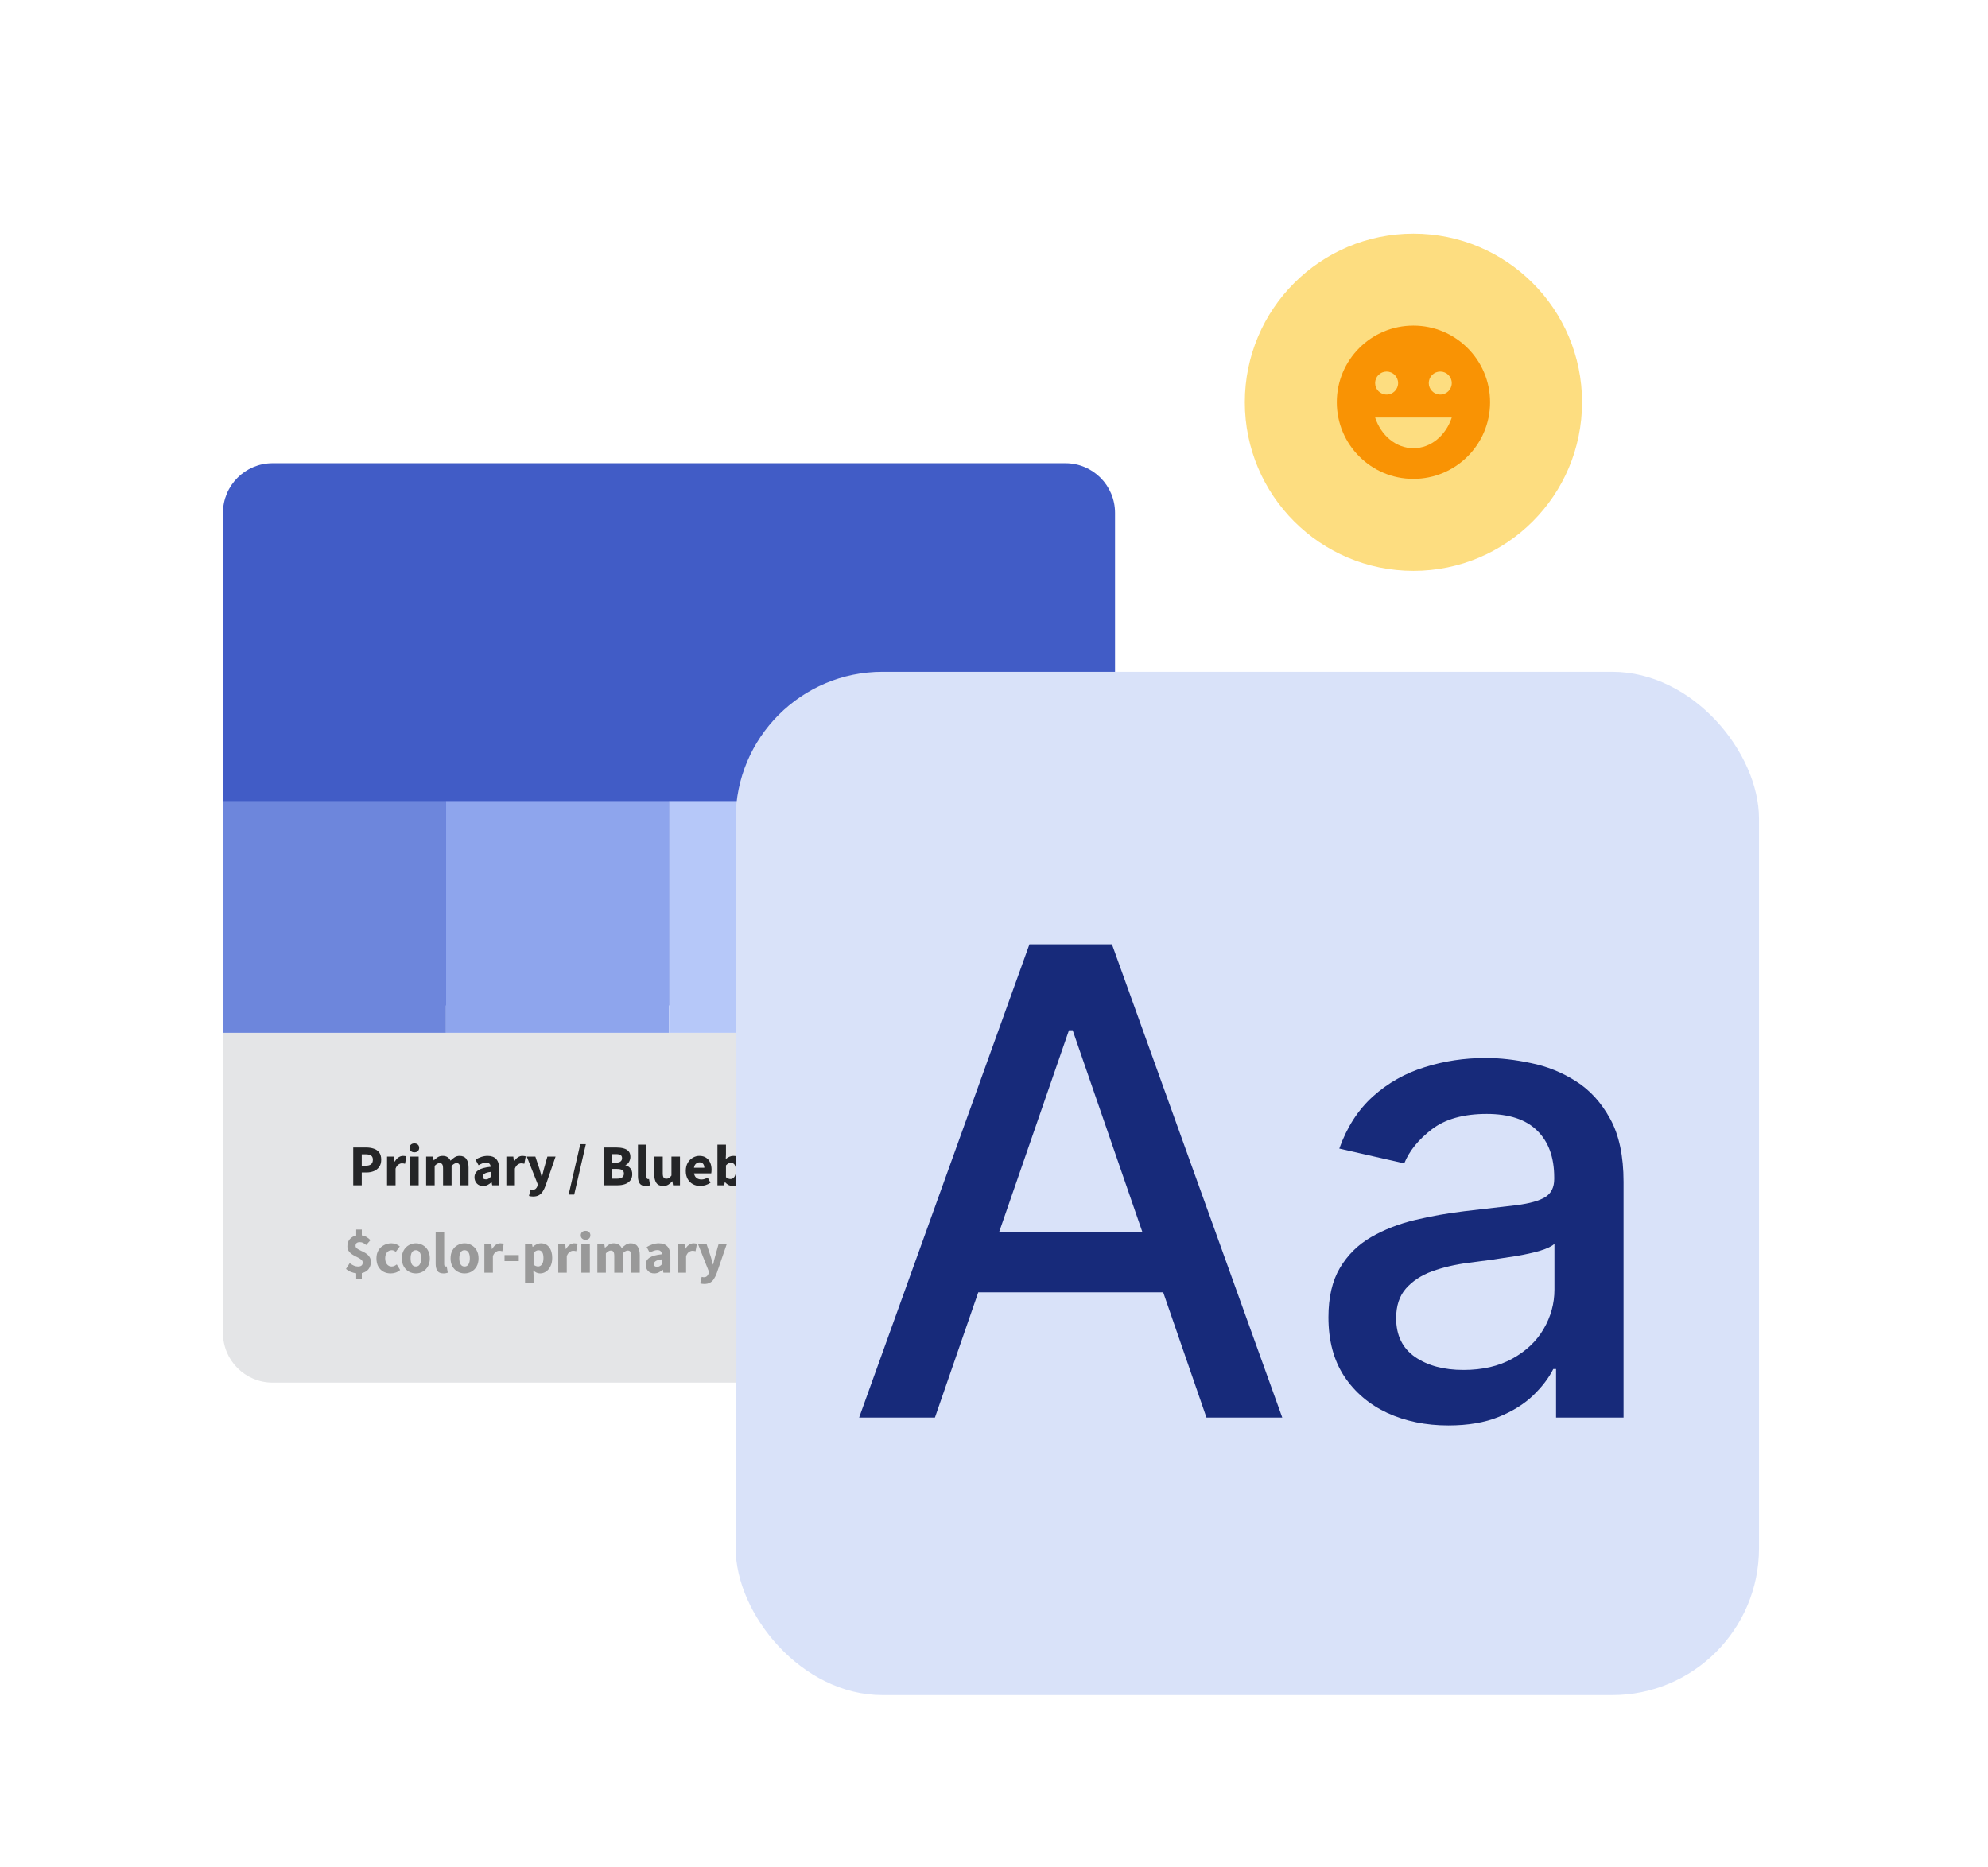
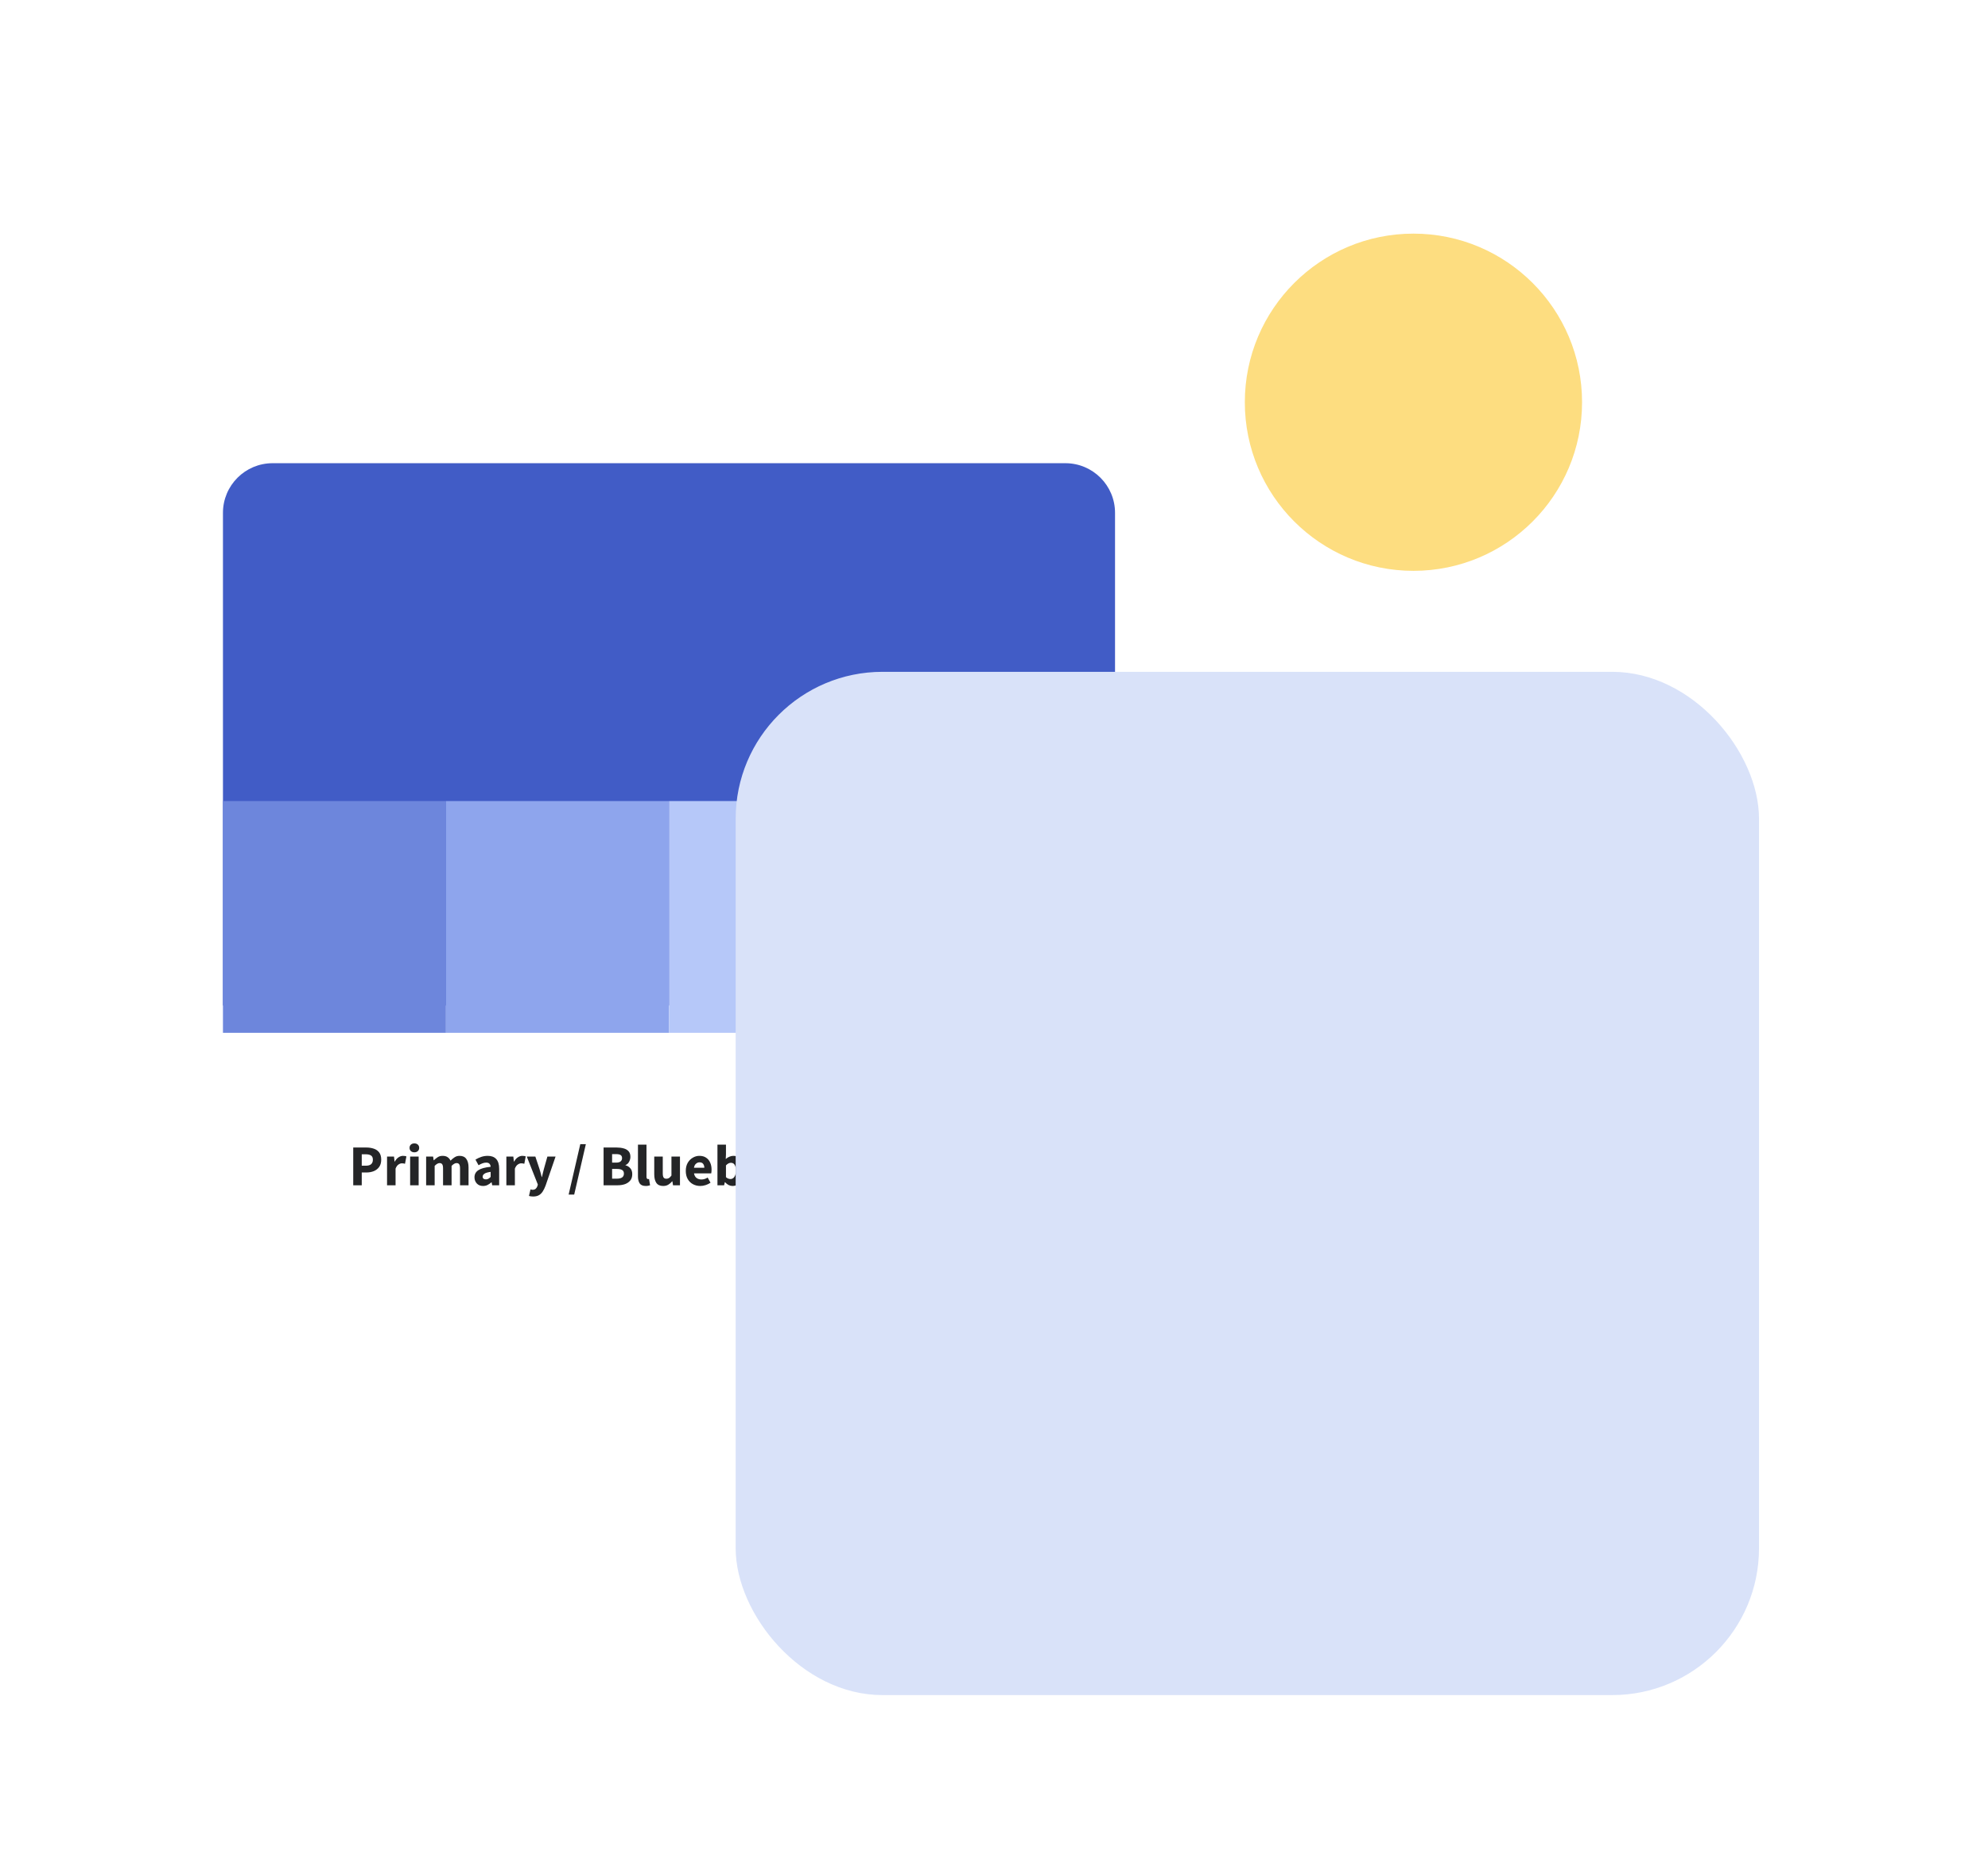
<svg xmlns="http://www.w3.org/2000/svg" width="214" height="201" viewBox="0 0 214 201" fill="none">
  <g filter="url(#filter0_dd_10797_56174)">
    <g filter="url(#filter1_dd_10797_56174)">
      <path d="M24 15.345C24 12.393 26.393 10 29.345 10H114.683C117.636 10 120.029 12.393 120.029 15.345V68.371H24V15.345Z" fill="#415CC6" />
    </g>
-     <path d="M120.029 125.632C120.029 128.585 117.636 130.978 114.684 130.978L29.345 130.978C26.393 130.978 24 128.585 24 125.632L24 93.319L120.029 93.319L120.029 125.632Z" fill="#E4E5E7" />
    <path d="M38.024 109.734V105.668H39.421C39.72 105.668 39.99 105.709 40.232 105.792C40.477 105.871 40.672 106.007 40.818 106.198C40.963 106.389 41.036 106.649 41.036 106.977C41.036 107.293 40.963 107.553 40.818 107.757C40.672 107.961 40.479 108.112 40.238 108.212C39.997 108.308 39.733 108.356 39.446 108.356H38.941V109.734H38.024ZM38.941 107.626H39.39C39.889 107.626 40.138 107.41 40.138 106.977C40.138 106.765 40.072 106.616 39.938 106.528C39.806 106.441 39.614 106.397 39.365 106.397H38.941V107.626ZM41.664 109.734V106.641H42.413L42.475 107.183H42.5C42.612 106.975 42.747 106.821 42.905 106.722C43.063 106.618 43.221 106.566 43.379 106.566C43.466 106.566 43.539 106.572 43.597 106.584C43.656 106.593 43.706 106.607 43.747 106.628L43.597 107.42C43.543 107.404 43.489 107.391 43.435 107.383C43.385 107.374 43.327 107.37 43.261 107.37C43.144 107.37 43.022 107.414 42.893 107.501C42.768 107.584 42.664 107.73 42.581 107.938V109.734H41.664ZM44.149 109.734V106.641H45.066V109.734H44.149ZM44.604 106.185C44.45 106.185 44.326 106.142 44.23 106.054C44.134 105.967 44.087 105.851 44.087 105.705C44.087 105.56 44.134 105.443 44.23 105.356C44.326 105.269 44.45 105.225 44.604 105.225C44.758 105.225 44.883 105.269 44.978 105.356C45.074 105.443 45.122 105.56 45.122 105.705C45.122 105.851 45.074 105.967 44.978 106.054C44.883 106.142 44.758 106.185 44.604 106.185ZM45.872 109.734V106.641H46.621L46.683 107.04H46.708C46.837 106.911 46.974 106.801 47.12 106.709C47.265 106.614 47.44 106.566 47.644 106.566C47.864 106.566 48.041 106.612 48.174 106.703C48.311 106.79 48.419 106.917 48.498 107.083C48.635 106.942 48.781 106.821 48.934 106.722C49.088 106.618 49.267 106.566 49.471 106.566C49.803 106.566 50.047 106.678 50.2 106.903C50.358 107.123 50.437 107.426 50.437 107.813V109.734H49.521V107.932C49.521 107.707 49.489 107.553 49.427 107.47C49.369 107.387 49.273 107.345 49.14 107.345C48.986 107.345 48.81 107.445 48.61 107.645V109.734H47.693V107.932C47.693 107.707 47.662 107.553 47.6 107.47C47.542 107.387 47.446 107.345 47.313 107.345C47.159 107.345 46.985 107.445 46.789 107.645V109.734H45.872ZM51.999 109.809C51.716 109.809 51.492 109.719 51.326 109.54C51.159 109.358 51.076 109.135 51.076 108.873C51.076 108.549 51.213 108.295 51.488 108.112C51.762 107.929 52.205 107.807 52.816 107.744C52.808 107.607 52.766 107.499 52.691 107.42C52.621 107.337 52.5 107.295 52.33 107.295C52.201 107.295 52.07 107.32 51.937 107.37C51.804 107.42 51.662 107.489 51.513 107.576L51.182 106.971C51.378 106.851 51.586 106.753 51.806 106.678C52.03 106.603 52.263 106.566 52.504 106.566C52.899 106.566 53.203 106.68 53.415 106.909C53.627 107.137 53.733 107.489 53.733 107.963V109.734H52.984L52.922 109.416H52.897C52.768 109.532 52.629 109.628 52.479 109.703C52.334 109.773 52.174 109.809 51.999 109.809ZM52.311 109.098C52.415 109.098 52.504 109.075 52.579 109.029C52.658 108.979 52.737 108.915 52.816 108.836V108.293C52.492 108.335 52.267 108.401 52.143 108.493C52.018 108.58 51.956 108.684 51.956 108.805C51.956 108.904 51.987 108.979 52.049 109.029C52.115 109.075 52.203 109.098 52.311 109.098ZM54.508 109.734V106.641H55.257L55.319 107.183H55.344C55.456 106.975 55.591 106.821 55.749 106.722C55.907 106.618 56.065 106.566 56.223 106.566C56.311 106.566 56.383 106.572 56.441 106.584C56.5 106.593 56.55 106.607 56.591 106.628L56.441 107.42C56.388 107.404 56.334 107.391 56.279 107.383C56.23 107.374 56.171 107.37 56.105 107.37C55.988 107.37 55.866 107.414 55.737 107.501C55.612 107.584 55.508 107.73 55.425 107.938V109.734H54.508ZM57.379 110.944C57.287 110.944 57.206 110.937 57.136 110.925C57.069 110.912 57.005 110.898 56.942 110.881L57.104 110.183C57.133 110.187 57.167 110.193 57.204 110.202C57.242 110.214 57.277 110.22 57.31 110.22C57.464 110.22 57.582 110.183 57.666 110.108C57.749 110.033 57.811 109.935 57.853 109.815L57.896 109.653L56.705 106.641H57.628L58.071 107.969C58.117 108.11 58.158 108.254 58.196 108.399C58.233 108.545 58.273 108.694 58.314 108.848H58.339C58.372 108.703 58.406 108.557 58.439 108.412C58.476 108.262 58.514 108.114 58.551 107.969L58.925 106.641H59.805L58.732 109.765C58.636 110.023 58.53 110.239 58.414 110.414C58.297 110.592 58.156 110.725 57.99 110.813C57.828 110.9 57.624 110.944 57.379 110.944ZM61.212 110.732L62.466 105.306H63.064L61.811 110.732H61.212ZM64.973 109.734V105.668H66.364C66.646 105.668 66.9 105.699 67.124 105.761C67.349 105.819 67.528 105.921 67.661 106.067C67.794 106.212 67.86 106.416 67.86 106.678C67.86 106.857 67.813 107.033 67.717 107.208C67.626 107.379 67.497 107.495 67.33 107.557V107.582C67.538 107.636 67.711 107.742 67.848 107.9C67.989 108.054 68.06 108.266 68.06 108.536C68.06 108.815 67.989 109.042 67.848 109.216C67.707 109.391 67.517 109.522 67.28 109.609C67.043 109.692 66.777 109.734 66.482 109.734H64.973ZM65.89 107.295H66.32C66.544 107.295 66.707 107.252 66.806 107.164C66.91 107.077 66.962 106.961 66.962 106.815C66.962 106.657 66.91 106.545 66.806 106.478C66.703 106.412 66.542 106.379 66.326 106.379H65.89V107.295ZM65.89 109.023H66.407C66.91 109.023 67.162 108.84 67.162 108.474C67.162 108.295 67.1 108.169 66.975 108.094C66.85 108.015 66.661 107.975 66.407 107.975H65.89V109.023ZM69.516 109.809C69.2 109.809 68.98 109.715 68.855 109.528C68.734 109.337 68.674 109.085 68.674 108.773V105.362H69.591V108.811C69.591 108.906 69.607 108.973 69.641 109.01C69.678 109.048 69.716 109.067 69.753 109.067C69.774 109.067 69.79 109.067 69.803 109.067C69.819 109.062 69.84 109.058 69.865 109.054L69.977 109.734C69.927 109.755 69.863 109.771 69.784 109.784C69.709 109.8 69.62 109.809 69.516 109.809ZM71.388 109.809C71.051 109.809 70.806 109.698 70.652 109.478C70.502 109.254 70.427 108.948 70.427 108.561V106.641H71.344V108.443C71.344 108.663 71.375 108.817 71.438 108.904C71.5 108.988 71.598 109.029 71.731 109.029C71.847 109.029 71.945 109.002 72.024 108.948C72.103 108.894 72.188 108.807 72.279 108.686V106.641H73.196V109.734H72.448L72.379 109.304H72.361C72.232 109.457 72.09 109.58 71.936 109.671C71.783 109.763 71.6 109.809 71.388 109.809ZM75.387 109.809C75.092 109.809 74.826 109.744 74.589 109.615C74.352 109.486 74.165 109.301 74.028 109.06C73.891 108.819 73.822 108.528 73.822 108.187C73.822 107.85 73.891 107.562 74.028 107.32C74.169 107.079 74.352 106.894 74.577 106.765C74.801 106.632 75.036 106.566 75.281 106.566C75.576 106.566 75.82 106.632 76.011 106.765C76.206 106.894 76.352 107.071 76.448 107.295C76.547 107.516 76.597 107.767 76.597 108.05C76.597 108.129 76.593 108.208 76.585 108.287C76.576 108.362 76.568 108.418 76.56 108.455H74.708C74.749 108.68 74.843 108.846 74.988 108.954C75.134 109.058 75.308 109.11 75.512 109.11C75.733 109.11 75.955 109.042 76.179 108.904L76.485 109.459C76.327 109.568 76.15 109.653 75.955 109.715C75.76 109.777 75.57 109.809 75.387 109.809ZM74.701 107.85H75.818C75.818 107.68 75.776 107.541 75.693 107.433C75.614 107.32 75.483 107.264 75.3 107.264C75.159 107.264 75.032 107.314 74.92 107.414C74.807 107.51 74.735 107.655 74.701 107.85ZM78.852 109.809C78.715 109.809 78.576 109.775 78.434 109.709C78.297 109.638 78.168 109.536 78.048 109.403H78.023L77.948 109.734H77.231V105.362H78.147V106.435L78.123 106.909C78.243 106.801 78.374 106.718 78.515 106.659C78.657 106.597 78.798 106.566 78.939 106.566C79.189 106.566 79.405 106.63 79.588 106.759C79.771 106.888 79.91 107.071 80.006 107.308C80.106 107.541 80.156 107.815 80.156 108.131C80.156 108.484 80.093 108.788 79.968 109.042C79.844 109.291 79.682 109.482 79.482 109.615C79.287 109.744 79.077 109.809 78.852 109.809ZM78.64 109.06C78.798 109.06 78.933 108.988 79.046 108.842C79.158 108.697 79.214 108.466 79.214 108.15C79.214 107.593 79.035 107.314 78.677 107.314C78.495 107.314 78.318 107.408 78.147 107.595V108.861C78.231 108.936 78.314 108.988 78.397 109.017C78.48 109.046 78.561 109.06 78.64 109.06ZM82.19 109.809C81.895 109.809 81.629 109.744 81.392 109.615C81.155 109.486 80.968 109.301 80.831 109.06C80.693 108.819 80.625 108.528 80.625 108.187C80.625 107.85 80.693 107.562 80.831 107.32C80.972 107.079 81.155 106.894 81.379 106.765C81.604 106.632 81.839 106.566 82.084 106.566C82.379 106.566 82.623 106.632 82.814 106.765C83.009 106.894 83.155 107.071 83.25 107.295C83.35 107.516 83.4 107.767 83.4 108.05C83.4 108.129 83.396 108.208 83.388 108.287C83.379 108.362 83.371 108.418 83.362 108.455H81.51C81.552 108.68 81.645 108.846 81.791 108.954C81.936 109.058 82.111 109.11 82.315 109.11C82.535 109.11 82.758 109.042 82.982 108.904L83.288 109.459C83.13 109.568 82.953 109.653 82.758 109.715C82.562 109.777 82.373 109.809 82.19 109.809ZM81.504 107.85H82.62C82.62 107.68 82.579 107.541 82.496 107.433C82.417 107.32 82.286 107.264 82.103 107.264C81.961 107.264 81.835 107.314 81.722 107.414C81.61 107.51 81.537 107.655 81.504 107.85ZM84.033 109.734V106.641H84.782L84.844 107.183H84.869C84.981 106.975 85.117 106.821 85.274 106.722C85.432 106.618 85.59 106.566 85.748 106.566C85.836 106.566 85.909 106.572 85.967 106.584C86.025 106.593 86.075 106.607 86.116 106.628L85.967 107.42C85.913 107.404 85.859 107.391 85.805 107.383C85.755 107.374 85.696 107.37 85.63 107.37C85.513 107.37 85.391 107.414 85.262 107.501C85.137 107.584 85.033 107.73 84.95 107.938V109.734H84.033ZM86.518 109.734V106.641H87.267L87.329 107.183H87.354C87.466 106.975 87.601 106.821 87.759 106.722C87.917 106.618 88.075 106.566 88.233 106.566C88.32 106.566 88.393 106.572 88.451 106.584C88.51 106.593 88.56 106.607 88.601 106.628L88.451 107.42C88.397 107.404 88.343 107.391 88.289 107.383C88.239 107.374 88.181 107.37 88.115 107.37C87.998 107.37 87.876 107.414 87.747 107.501C87.622 107.584 87.518 107.73 87.435 107.938V109.734H86.518ZM89.389 110.944C89.297 110.944 89.216 110.937 89.145 110.925C89.079 110.912 89.014 110.898 88.952 110.881L89.114 110.183C89.143 110.187 89.177 110.193 89.214 110.202C89.251 110.214 89.287 110.22 89.32 110.22C89.474 110.22 89.592 110.183 89.675 110.108C89.759 110.033 89.821 109.935 89.863 109.815L89.906 109.653L88.715 106.641H89.638L90.081 107.969C90.127 108.11 90.168 108.254 90.206 108.399C90.243 108.545 90.282 108.694 90.324 108.848H90.349C90.382 108.703 90.415 108.557 90.449 108.412C90.486 108.262 90.524 108.114 90.561 107.969L90.935 106.641H91.815L90.742 109.765C90.646 110.023 90.54 110.239 90.424 110.414C90.307 110.592 90.166 110.725 90 110.813C89.838 110.9 89.634 110.944 89.389 110.944Z" fill="#242527" />
    <rect x="24" y="68.371" width="24.007" height="24.949" fill="#6D86DC" />
    <rect x="48.007" y="68.371" width="24.007" height="24.949" fill="#8EA5ED" />
    <rect x="72.014" y="68.371" width="24.007" height="24.949" fill="#B6C8F9" />
-     <rect x="96.022" y="68.371" width="24.007" height="24.949" fill="#DAE4FC" />
-     <path d="M38.343 119.834V119.211C38.16 119.19 37.967 119.14 37.763 119.061C37.564 118.978 37.391 118.87 37.246 118.737L37.645 118.119C37.803 118.236 37.952 118.325 38.094 118.388C38.239 118.45 38.387 118.481 38.536 118.481C38.873 118.481 39.042 118.338 39.042 118.051C39.042 117.943 39.002 117.851 38.923 117.776C38.844 117.697 38.742 117.625 38.617 117.558C38.493 117.492 38.36 117.423 38.218 117.352C38.077 117.282 37.944 117.201 37.819 117.109C37.695 117.018 37.593 116.907 37.514 116.779C37.435 116.646 37.395 116.485 37.395 116.298C37.395 115.991 37.48 115.737 37.651 115.538C37.821 115.334 38.052 115.203 38.343 115.145V114.502H38.948V115.132C39.148 115.161 39.322 115.222 39.472 115.313C39.622 115.404 39.757 115.515 39.877 115.644L39.416 116.167C39.303 116.063 39.195 115.987 39.092 115.937C38.988 115.883 38.869 115.856 38.736 115.856C38.586 115.856 38.472 115.887 38.393 115.949C38.314 116.012 38.275 116.113 38.275 116.255C38.275 116.355 38.314 116.44 38.393 116.51C38.472 116.577 38.574 116.641 38.699 116.704C38.823 116.766 38.956 116.831 39.098 116.897C39.239 116.964 39.372 117.045 39.497 117.14C39.622 117.236 39.724 117.352 39.802 117.49C39.881 117.623 39.921 117.789 39.921 117.988C39.921 118.288 39.838 118.546 39.672 118.762C39.509 118.974 39.268 119.115 38.948 119.186V119.834H38.343ZM42.05 119.223C41.763 119.223 41.503 119.161 41.27 119.036C41.041 118.907 40.858 118.722 40.721 118.481C40.588 118.236 40.522 117.943 40.522 117.602C40.522 117.257 40.596 116.964 40.746 116.722C40.896 116.481 41.093 116.298 41.339 116.174C41.584 116.045 41.848 115.98 42.131 115.98C42.322 115.98 42.49 116.012 42.636 116.074C42.785 116.136 42.919 116.215 43.035 116.311L42.605 116.903C42.459 116.783 42.32 116.722 42.187 116.722C41.966 116.722 41.79 116.801 41.657 116.959C41.528 117.117 41.463 117.332 41.463 117.602C41.463 117.868 41.528 118.082 41.657 118.244C41.79 118.402 41.956 118.481 42.156 118.481C42.255 118.481 42.353 118.46 42.449 118.419C42.544 118.373 42.632 118.319 42.711 118.257L43.072 118.855C42.919 118.988 42.752 119.084 42.573 119.142C42.395 119.196 42.22 119.223 42.05 119.223ZM44.765 119.223C44.503 119.223 44.256 119.161 44.023 119.036C43.794 118.907 43.609 118.722 43.468 118.481C43.327 118.236 43.256 117.943 43.256 117.602C43.256 117.257 43.327 116.964 43.468 116.722C43.609 116.481 43.794 116.298 44.023 116.174C44.256 116.045 44.503 115.98 44.765 115.98C45.027 115.98 45.273 116.045 45.501 116.174C45.73 116.298 45.915 116.481 46.056 116.722C46.198 116.964 46.268 117.257 46.268 117.602C46.268 117.943 46.198 118.236 46.056 118.481C45.915 118.722 45.73 118.907 45.501 119.036C45.273 119.161 45.027 119.223 44.765 119.223ZM44.765 118.481C44.952 118.481 45.094 118.402 45.189 118.244C45.285 118.082 45.333 117.868 45.333 117.602C45.333 117.332 45.285 117.117 45.189 116.959C45.094 116.801 44.952 116.722 44.765 116.722C44.574 116.722 44.431 116.801 44.335 116.959C44.243 117.117 44.198 117.332 44.198 117.602C44.198 117.868 44.243 118.082 44.335 118.244C44.431 118.402 44.574 118.481 44.765 118.481ZM47.738 119.223C47.422 119.223 47.202 119.13 47.077 118.943C46.956 118.751 46.896 118.5 46.896 118.188V114.777H47.813V118.225C47.813 118.321 47.83 118.388 47.863 118.425C47.9 118.462 47.938 118.481 47.975 118.481C47.996 118.481 48.013 118.481 48.025 118.481C48.042 118.477 48.062 118.473 48.087 118.469L48.2 119.148C48.15 119.169 48.085 119.186 48.006 119.198C47.931 119.215 47.842 119.223 47.738 119.223ZM50.009 119.223C49.747 119.223 49.5 119.161 49.267 119.036C49.038 118.907 48.853 118.722 48.712 118.481C48.57 118.236 48.5 117.943 48.5 117.602C48.5 117.257 48.57 116.964 48.712 116.722C48.853 116.481 49.038 116.298 49.267 116.174C49.5 116.045 49.747 115.98 50.009 115.98C50.271 115.98 50.516 116.045 50.745 116.174C50.974 116.298 51.158 116.481 51.3 116.722C51.441 116.964 51.512 117.257 51.512 117.602C51.512 117.943 51.441 118.236 51.3 118.481C51.158 118.722 50.974 118.907 50.745 119.036C50.516 119.161 50.271 119.223 50.009 119.223ZM50.009 118.481C50.196 118.481 50.337 118.402 50.433 118.244C50.529 118.082 50.576 117.868 50.576 117.602C50.576 117.332 50.529 117.117 50.433 116.959C50.337 116.801 50.196 116.722 50.009 116.722C49.818 116.722 49.674 116.801 49.579 116.959C49.487 117.117 49.441 117.332 49.441 117.602C49.441 117.868 49.487 118.082 49.579 118.244C49.674 118.402 49.818 118.481 50.009 118.481ZM52.14 119.148V116.055H52.888L52.95 116.598H52.975C53.088 116.39 53.223 116.236 53.381 116.136C53.539 116.032 53.697 115.98 53.855 115.98C53.942 115.98 54.015 115.987 54.073 115.999C54.131 116.007 54.181 116.022 54.223 116.043L54.073 116.835C54.019 116.818 53.965 116.806 53.911 116.797C53.861 116.789 53.803 116.785 53.736 116.785C53.62 116.785 53.497 116.828 53.368 116.916C53.244 116.999 53.14 117.144 53.056 117.352V119.148H52.14ZM54.311 117.895V117.246H55.845V117.895H54.311ZM56.519 120.296V116.055H57.267L57.329 116.361H57.354C57.475 116.253 57.61 116.163 57.76 116.093C57.913 116.018 58.072 115.98 58.234 115.98C58.608 115.98 58.903 116.124 59.119 116.411C59.335 116.693 59.444 117.074 59.444 117.552C59.444 117.905 59.381 118.207 59.256 118.456C59.132 118.706 58.969 118.897 58.77 119.03C58.575 119.159 58.365 119.223 58.14 119.223C58.007 119.223 57.878 119.196 57.753 119.142C57.629 119.084 57.512 119.003 57.404 118.899L57.435 119.392V120.296H56.519ZM57.928 118.475C58.086 118.475 58.221 118.402 58.333 118.257C58.446 118.111 58.502 117.88 58.502 117.564C58.502 117.007 58.323 116.729 57.965 116.729C57.787 116.729 57.61 116.822 57.435 117.009V118.275C57.519 118.35 57.602 118.402 57.685 118.431C57.768 118.46 57.849 118.475 57.928 118.475ZM60.094 119.148V116.055H60.842L60.904 116.598H60.929C61.041 116.39 61.177 116.236 61.335 116.136C61.493 116.032 61.651 115.98 61.809 115.98C61.896 115.98 61.969 115.987 62.027 115.999C62.085 116.007 62.135 116.022 62.176 116.043L62.027 116.835C61.973 116.818 61.919 116.806 61.865 116.797C61.815 116.789 61.757 116.785 61.69 116.785C61.574 116.785 61.451 116.828 61.322 116.916C61.197 116.999 61.093 117.144 61.01 117.352V119.148H60.094ZM62.578 119.148V116.055H63.495V119.148H62.578ZM63.034 115.6C62.88 115.6 62.755 115.556 62.659 115.469C62.564 115.382 62.516 115.265 62.516 115.12C62.516 114.974 62.564 114.858 62.659 114.77C62.755 114.683 62.88 114.64 63.034 114.64C63.187 114.64 63.312 114.683 63.408 114.77C63.503 114.858 63.551 114.974 63.551 115.12C63.551 115.265 63.503 115.382 63.408 115.469C63.312 115.556 63.187 115.6 63.034 115.6ZM64.302 119.148V116.055H65.05L65.113 116.454H65.138C65.266 116.325 65.404 116.215 65.549 116.124C65.695 116.028 65.869 115.98 66.073 115.98C66.293 115.98 66.47 116.026 66.603 116.118C66.74 116.205 66.848 116.332 66.927 116.498C67.065 116.357 67.21 116.236 67.364 116.136C67.518 116.032 67.697 115.98 67.9 115.98C68.233 115.98 68.476 116.093 68.63 116.317C68.788 116.537 68.867 116.841 68.867 117.228V119.148H67.95V117.346C67.95 117.122 67.919 116.968 67.857 116.885C67.798 116.801 67.703 116.76 67.57 116.76C67.416 116.76 67.239 116.86 67.04 117.059V119.148H66.123V117.346C66.123 117.122 66.092 116.968 66.029 116.885C65.971 116.801 65.876 116.76 65.743 116.76C65.589 116.76 65.414 116.86 65.219 117.059V119.148H64.302ZM70.429 119.223C70.146 119.223 69.921 119.134 69.755 118.955C69.589 118.772 69.506 118.55 69.506 118.288C69.506 117.963 69.643 117.71 69.917 117.527C70.192 117.344 70.634 117.221 71.246 117.159C71.237 117.022 71.196 116.914 71.121 116.835C71.05 116.752 70.93 116.71 70.759 116.71C70.63 116.71 70.499 116.735 70.366 116.785C70.233 116.835 70.092 116.903 69.942 116.991L69.612 116.386C69.807 116.265 70.015 116.167 70.235 116.093C70.46 116.018 70.693 115.98 70.934 115.98C71.329 115.98 71.632 116.095 71.844 116.323C72.056 116.552 72.162 116.903 72.162 117.377V119.148H71.414L71.352 118.83H71.327C71.198 118.947 71.058 119.042 70.909 119.117C70.763 119.188 70.603 119.223 70.429 119.223ZM70.74 118.512C70.844 118.512 70.934 118.489 71.009 118.444C71.088 118.394 71.166 118.329 71.246 118.25V117.708C70.921 117.749 70.697 117.816 70.572 117.907C70.447 117.995 70.385 118.099 70.385 118.219C70.385 118.319 70.416 118.394 70.478 118.444C70.545 118.489 70.632 118.512 70.74 118.512ZM72.938 119.148V116.055H73.686L73.749 116.598H73.773C73.886 116.39 74.021 116.236 74.179 116.136C74.337 116.032 74.495 115.98 74.653 115.98C74.74 115.98 74.813 115.987 74.871 115.999C74.929 116.007 74.979 116.022 75.021 116.043L74.871 116.835C74.817 116.818 74.763 116.806 74.709 116.797C74.659 116.789 74.601 116.785 74.534 116.785C74.418 116.785 74.295 116.828 74.166 116.916C74.042 116.999 73.938 117.144 73.855 117.352V119.148H72.938ZM75.808 120.358C75.717 120.358 75.636 120.352 75.565 120.34C75.498 120.327 75.434 120.312 75.372 120.296L75.534 119.597C75.563 119.602 75.596 119.608 75.633 119.616C75.671 119.629 75.706 119.635 75.74 119.635C75.893 119.635 76.012 119.597 76.095 119.523C76.178 119.448 76.24 119.35 76.282 119.229L76.326 119.067L75.135 116.055H76.058L76.5 117.383C76.546 117.525 76.588 117.668 76.625 117.814C76.662 117.959 76.702 118.109 76.744 118.263H76.769C76.802 118.117 76.835 117.972 76.868 117.826C76.906 117.677 76.943 117.529 76.981 117.383L77.355 116.055H78.234L77.161 119.18C77.066 119.437 76.96 119.654 76.843 119.828C76.727 120.007 76.586 120.14 76.419 120.227C76.257 120.315 76.053 120.358 75.808 120.358Z" fill="#999999" />
  </g>
  <g filter="url(#filter2_dd_10797_56174)">
    <rect x="79.192" y="50.324" width="110.158" height="110.158" rx="15.807" fill="#D9E2F9" />
-     <path d="M100.641 130.604H92.481L110.815 79.656H119.697L138.031 130.604H129.871L115.467 88.91H115.069L100.641 130.604ZM102.009 110.653H128.478V117.121H102.009V110.653ZM155.911 131.45C153.49 131.45 151.301 131.002 149.344 130.107C147.387 129.195 145.836 127.876 144.692 126.151C143.564 124.427 143 122.312 143 119.808C143 117.652 143.415 115.877 144.244 114.484C145.073 113.091 146.193 111.988 147.602 111.175C149.012 110.363 150.588 109.749 152.329 109.335C154.07 108.92 155.845 108.605 157.653 108.389C159.941 108.124 161.799 107.908 163.225 107.742C164.651 107.56 165.688 107.27 166.335 106.872C166.981 106.474 167.305 105.827 167.305 104.931V104.757C167.305 102.585 166.691 100.901 165.464 99.707C164.253 98.513 162.446 97.916 160.041 97.916C157.537 97.916 155.563 98.472 154.12 99.583C152.694 100.677 151.707 101.896 151.16 103.24L144.169 101.648C144.999 99.326 146.209 97.452 147.801 96.025C149.41 94.582 151.259 93.538 153.349 92.891C155.439 92.228 157.636 91.896 159.941 91.896C161.467 91.896 163.084 92.078 164.792 92.443C166.517 92.791 168.126 93.438 169.618 94.383C171.128 95.329 172.363 96.68 173.325 98.438C174.287 100.18 174.768 102.444 174.768 105.23V130.604H167.504V125.38H167.205C166.724 126.342 166.003 127.287 165.041 128.216C164.079 129.145 162.844 129.916 161.334 130.53C159.825 131.143 158.017 131.45 155.911 131.45ZM157.528 125.48C159.585 125.48 161.343 125.073 162.802 124.261C164.278 123.448 165.398 122.387 166.161 121.076C166.94 119.75 167.33 118.332 167.33 116.823V111.897C167.064 112.162 166.55 112.411 165.787 112.643C165.041 112.859 164.187 113.05 163.225 113.215C162.263 113.365 161.326 113.506 160.414 113.638C159.502 113.754 158.739 113.854 158.125 113.937C156.682 114.119 155.364 114.426 154.17 114.857C152.992 115.288 152.047 115.91 151.334 116.723C150.637 117.519 150.289 118.58 150.289 119.907C150.289 121.748 150.969 123.141 152.329 124.087C153.689 125.015 155.422 125.48 157.528 125.48Z" fill="#172A7A" />
  </g>
  <g filter="url(#filter3_dd_10797_56174)">
    <path d="M134 25.151C134 15.127 142.127 7 152.151 7V7C162.176 7 170.302 15.127 170.302 25.151V25.151C170.302 35.176 162.176 43.302 152.151 43.302V43.302C142.127 43.302 134 35.176 134 25.151V25.151Z" fill="#FDDD80" />
    <g clip-path="url(#clip0_10797_56174)">
      <path d="M152.143 16.901C147.589 16.901 143.901 20.597 143.901 25.151C143.901 29.705 147.589 33.402 152.143 33.402C156.705 33.402 160.402 29.705 160.402 25.151C160.402 20.597 156.705 16.901 152.143 16.901ZM149.263 21.851C149.948 21.851 150.501 22.404 150.501 23.088C150.501 23.773 149.948 24.326 149.263 24.326C148.579 24.326 148.026 23.773 148.026 23.088C148.026 22.404 148.579 21.851 149.263 21.851ZM152.151 30.101C150.27 30.101 148.669 28.732 148.026 26.801H156.276C155.633 28.732 154.032 30.101 152.151 30.101ZM155.039 24.326C154.354 24.326 153.801 23.773 153.801 23.088C153.801 22.404 154.354 21.851 155.039 21.851C155.724 21.851 156.276 22.404 156.276 23.088C156.276 23.773 155.724 24.326 155.039 24.326Z" fill="#F99304" />
    </g>
  </g>
  <defs>
    <filter id="filter0_dd_10797_56174" x="4.511" y="3.504" width="135.007" height="159.956" filterUnits="userSpaceOnUse" color-interpolation-filters="sRGB">
      <feFlood flood-opacity="0" result="BackgroundImageFix" />
      <feColorMatrix in="SourceAlpha" type="matrix" values="0 0 0 0 0 0 0 0 0 0 0 0 0 0 0 0 0 0 127 0" result="hardAlpha" />
      <feOffset dy="4.872" />
      <feGaussianBlur stdDeviation="4.872" />
      <feColorMatrix type="matrix" values="0 0 0 0 0.557 0 0 0 0 0.647 0 0 0 0 0.929 0 0 0 0.14 0" />
      <feBlend mode="multiply" in2="BackgroundImageFix" result="effect1_dropShadow_10797_56174" />
      <feColorMatrix in="SourceAlpha" type="matrix" values="0 0 0 0 0 0 0 0 0 0 0 0 0 0 0 0 0 0 127 0" result="hardAlpha" />
      <feOffset dy="12.993" />
      <feGaussianBlur stdDeviation="9.745" />
      <feColorMatrix type="matrix" values="0 0 0 0 0.557 0 0 0 0 0.647 0 0 0 0 0.929 0 0 0 0.08 0" />
      <feBlend mode="multiply" in2="effect1_dropShadow_10797_56174" result="effect2_dropShadow_10797_56174" />
      <feBlend mode="normal" in="SourceGraphic" in2="effect2_dropShadow_10797_56174" result="shape" />
    </filter>
    <filter id="filter1_dd_10797_56174" x="0" y="2" width="144.029" height="106.371" filterUnits="userSpaceOnUse" color-interpolation-filters="sRGB">
      <feFlood flood-opacity="0" result="BackgroundImageFix" />
      <feColorMatrix in="SourceAlpha" type="matrix" values="0 0 0 0 0 0 0 0 0 0 0 0 0 0 0 0 0 0 127 0" result="hardAlpha" />
      <feOffset dy="6" />
      <feGaussianBlur stdDeviation="6" />
      <feColorMatrix type="matrix" values="0 0 0 0 0.557 0 0 0 0 0.647 0 0 0 0 0.929 0 0 0 0.14 0" />
      <feBlend mode="multiply" in2="BackgroundImageFix" result="effect1_dropShadow_10797_56174" />
      <feColorMatrix in="SourceAlpha" type="matrix" values="0 0 0 0 0 0 0 0 0 0 0 0 0 0 0 0 0 0 127 0" result="hardAlpha" />
      <feOffset dy="16" />
      <feGaussianBlur stdDeviation="12" />
      <feColorMatrix type="matrix" values="0 0 0 0 0.557 0 0 0 0 0.647 0 0 0 0 0.929 0 0 0 0.08 0" />
      <feBlend mode="multiply" in2="effect1_dropShadow_10797_56174" result="effect2_dropShadow_10797_56174" />
      <feBlend mode="normal" in="SourceGraphic" in2="effect2_dropShadow_10797_56174" result="shape" />
    </filter>
    <filter id="filter2_dd_10797_56174" x="55.192" y="42.324" width="158.158" height="158.158" filterUnits="userSpaceOnUse" color-interpolation-filters="sRGB">
      <feFlood flood-opacity="0" result="BackgroundImageFix" />
      <feColorMatrix in="SourceAlpha" type="matrix" values="0 0 0 0 0 0 0 0 0 0 0 0 0 0 0 0 0 0 127 0" result="hardAlpha" />
      <feOffset dy="6" />
      <feGaussianBlur stdDeviation="6" />
      <feColorMatrix type="matrix" values="0 0 0 0 0.557 0 0 0 0 0.647 0 0 0 0 0.929 0 0 0 0.14 0" />
      <feBlend mode="multiply" in2="BackgroundImageFix" result="effect1_dropShadow_10797_56174" />
      <feColorMatrix in="SourceAlpha" type="matrix" values="0 0 0 0 0 0 0 0 0 0 0 0 0 0 0 0 0 0 127 0" result="hardAlpha" />
      <feOffset dy="16" />
      <feGaussianBlur stdDeviation="12" />
      <feColorMatrix type="matrix" values="0 0 0 0 0.557 0 0 0 0 0.647 0 0 0 0 0.929 0 0 0 0.08 0" />
      <feBlend mode="multiply" in2="effect1_dropShadow_10797_56174" result="effect2_dropShadow_10797_56174" />
      <feBlend mode="normal" in="SourceGraphic" in2="effect2_dropShadow_10797_56174" result="shape" />
    </filter>
    <filter id="filter3_dd_10797_56174" x="114.199" y="0.4" width="75.904" height="75.904" filterUnits="userSpaceOnUse" color-interpolation-filters="sRGB">
      <feFlood flood-opacity="0" result="BackgroundImageFix" />
      <feColorMatrix in="SourceAlpha" type="matrix" values="0 0 0 0 0 0 0 0 0 0 0 0 0 0 0 0 0 0 127 0" result="hardAlpha" />
      <feOffset dy="4.95" />
      <feGaussianBlur stdDeviation="4.95" />
      <feColorMatrix type="matrix" values="0 0 0 0 0.557 0 0 0 0 0.647 0 0 0 0 0.929 0 0 0 0.14 0" />
      <feBlend mode="multiply" in2="BackgroundImageFix" result="effect1_dropShadow_10797_56174" />
      <feColorMatrix in="SourceAlpha" type="matrix" values="0 0 0 0 0 0 0 0 0 0 0 0 0 0 0 0 0 0 127 0" result="hardAlpha" />
      <feOffset dy="13.201" />
      <feGaussianBlur stdDeviation="9.901" />
      <feColorMatrix type="matrix" values="0 0 0 0 0.557 0 0 0 0 0.647 0 0 0 0 0.929 0 0 0 0.08 0" />
      <feBlend mode="multiply" in2="effect1_dropShadow_10797_56174" result="effect2_dropShadow_10797_56174" />
      <feBlend mode="normal" in="SourceGraphic" in2="effect2_dropShadow_10797_56174" result="shape" />
    </filter>
    <clipPath id="clip0_10797_56174">
-       <rect width="19.801" height="19.801" fill="white" transform="translate(142.25 15.251)" />
-     </clipPath>
+       </clipPath>
  </defs>
</svg>